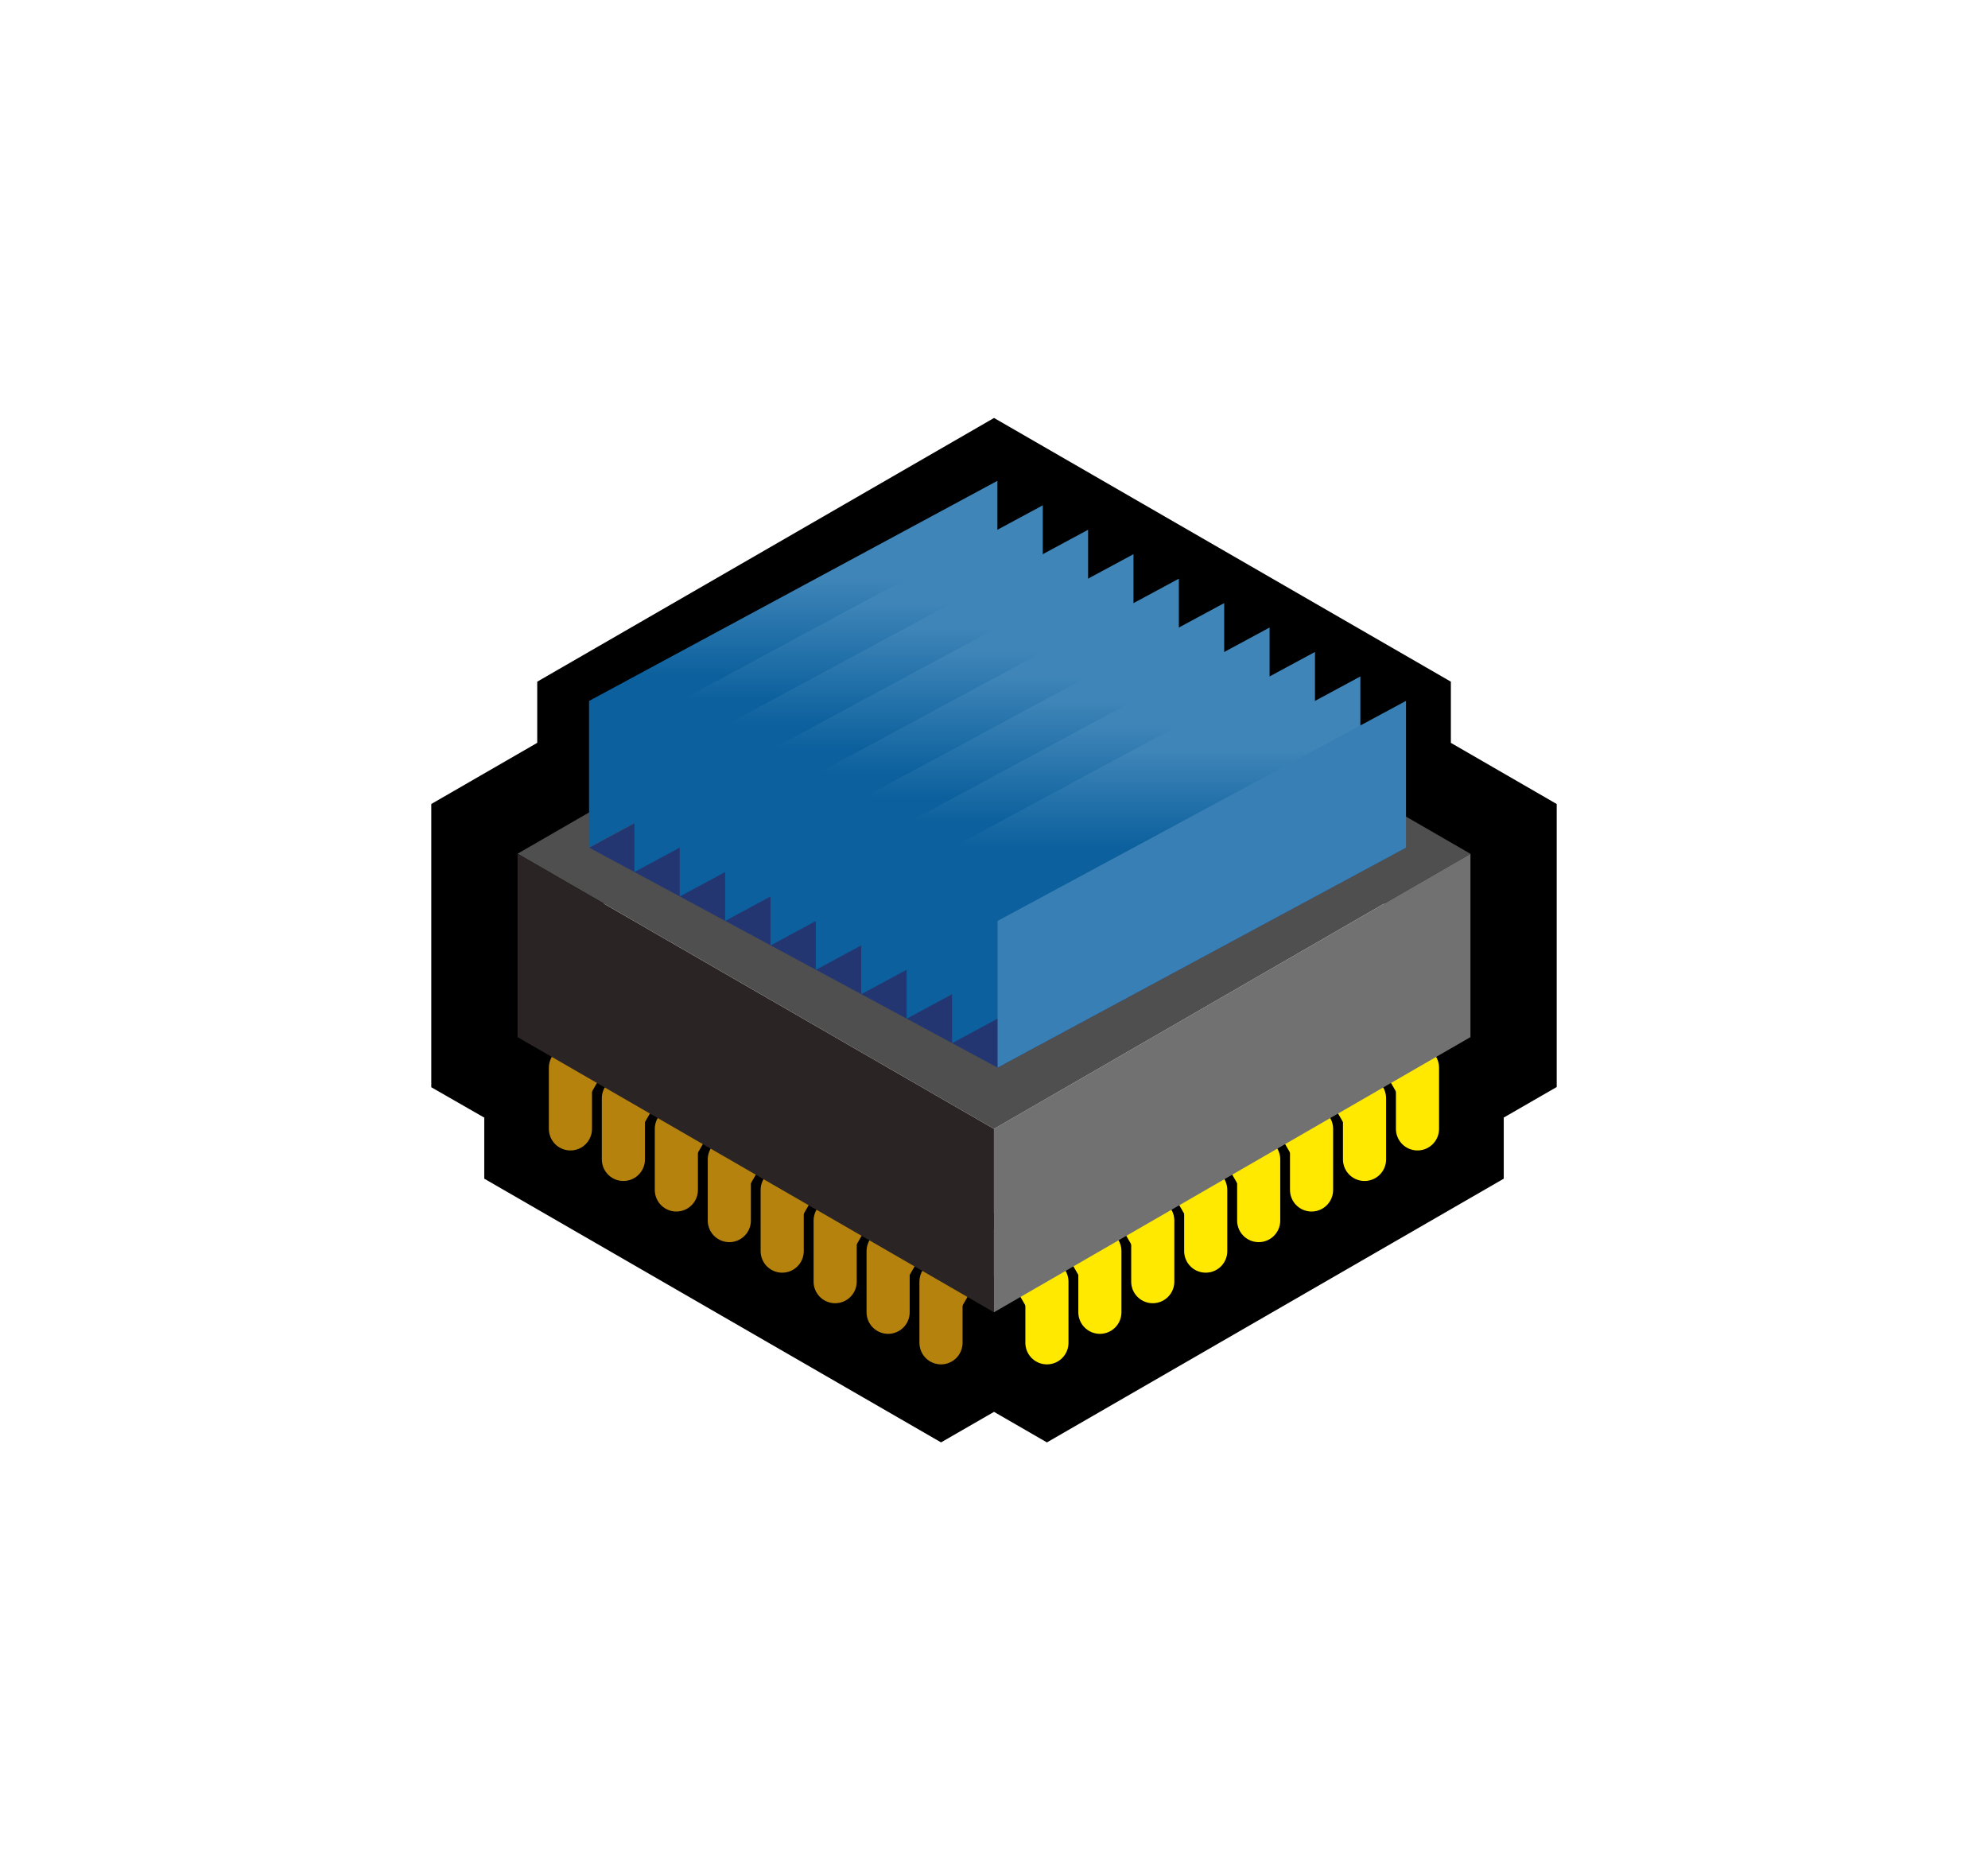
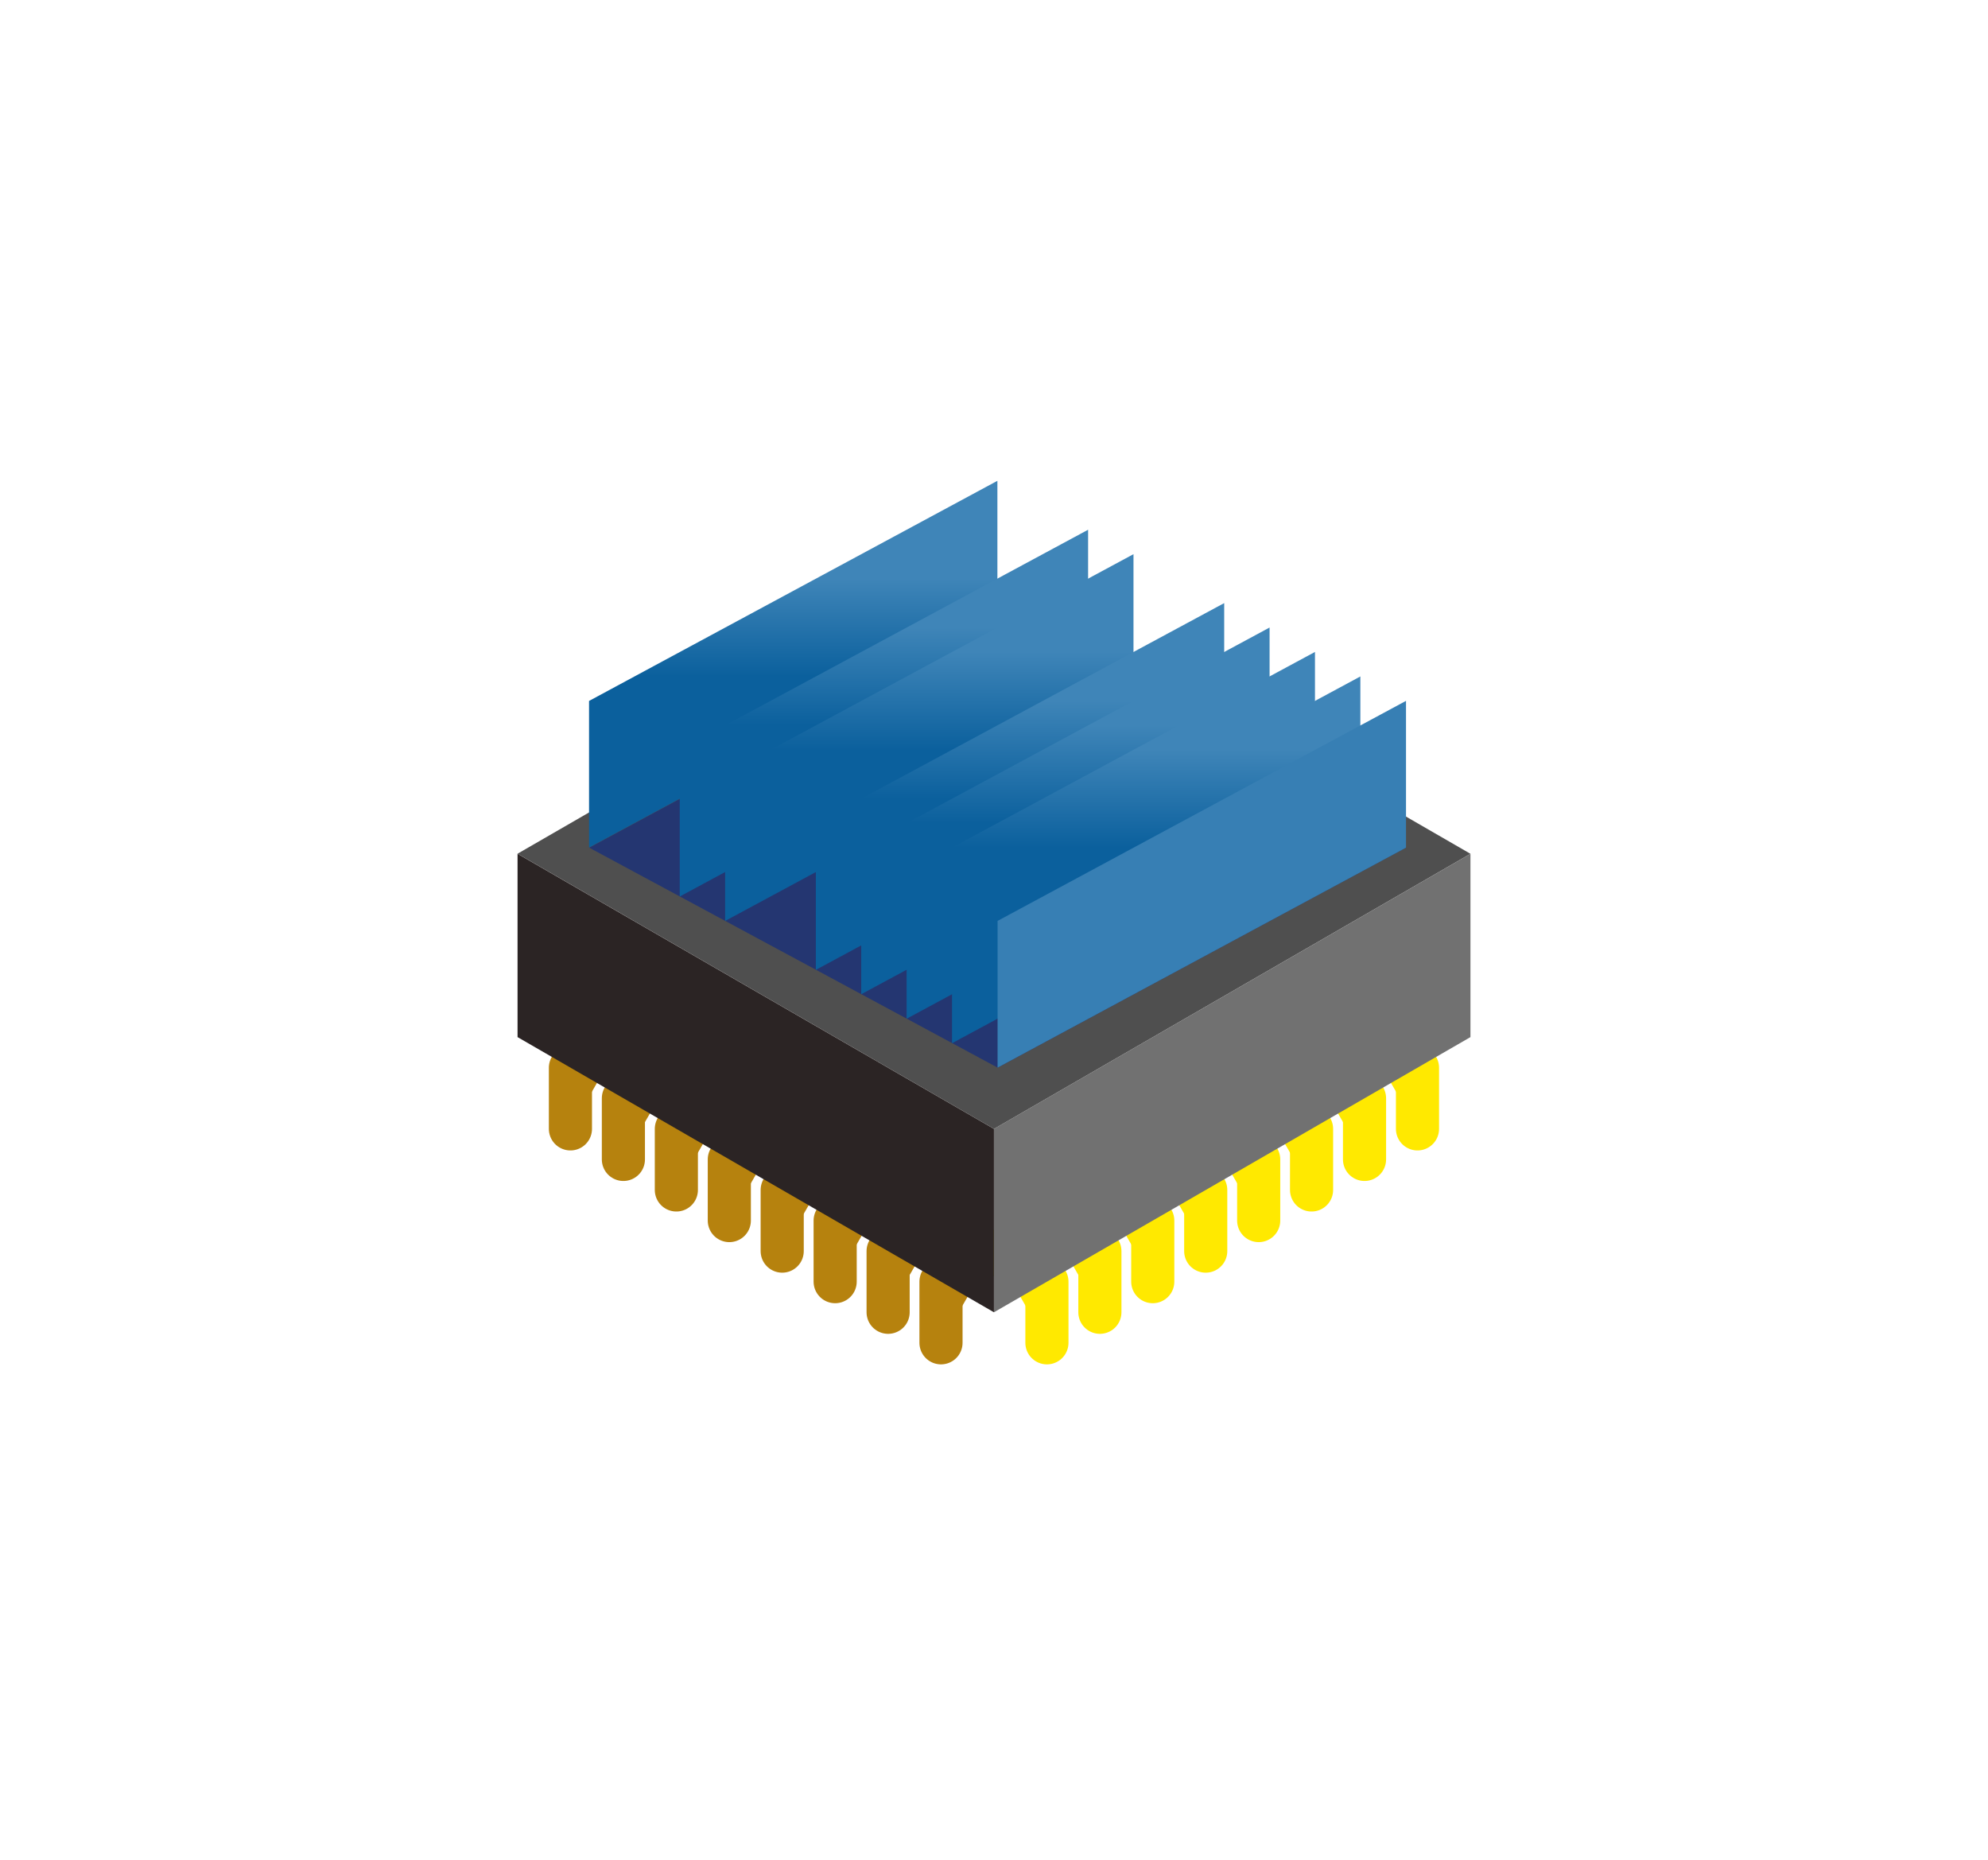
<svg xmlns="http://www.w3.org/2000/svg" viewBox="0 0 23.047 21.567" version="1.0">
  <defs>
    <linearGradient id="a" y2="-2.323" gradientUnits="userSpaceOnUse" x2="20.253" y1="-.906" x1="20.253">
      <stop offset="0" stop-color="#0b609d" />
      <stop offset="1" stop-color="#3f85b8" />
    </linearGradient>
    <linearGradient id="b" y2="-2.323" gradientUnits="userSpaceOnUse" x2="20.253" gradientTransform="translate(-4.91 -2.835)" y1="-.906" x1="20.253">
      <stop offset="0" stop-color="#0b609d" />
      <stop offset="1" stop-color="#3f85b8" />
    </linearGradient>
    <linearGradient id="c" y2="-2.323" gradientUnits="userSpaceOnUse" x2="20.253" gradientTransform="translate(-4.296 -2.48)" y1="-.906" x1="20.253">
      <stop offset="0" stop-color="#0b609d" />
      <stop offset="1" stop-color="#3f85b8" />
    </linearGradient>
    <linearGradient id="d" y2="-2.323" gradientUnits="userSpaceOnUse" x2="20.253" gradientTransform="translate(-3.682 -2.126)" y1="-.906" x1="20.253">
      <stop offset="0" stop-color="#0b609d" />
      <stop offset="1" stop-color="#3f85b8" />
    </linearGradient>
    <linearGradient id="e" y2="-2.323" gradientUnits="userSpaceOnUse" x2="20.253" gradientTransform="translate(-3.069 -1.772)" y1="-.906" x1="20.253">
      <stop offset="0" stop-color="#0b609d" />
      <stop offset="1" stop-color="#3f85b8" />
    </linearGradient>
    <linearGradient id="f" y2="-2.323" gradientUnits="userSpaceOnUse" x2="20.253" gradientTransform="translate(-2.455 -1.417)" y1="-.906" x1="20.253">
      <stop offset="0" stop-color="#0b609d" />
      <stop offset="1" stop-color="#3f85b8" />
    </linearGradient>
    <linearGradient id="g" y2="-2.323" gradientUnits="userSpaceOnUse" x2="20.253" gradientTransform="translate(-1.841 -1.063)" y1="-.906" x1="20.253">
      <stop offset="0" stop-color="#0b609d" />
      <stop offset="1" stop-color="#3f85b8" />
    </linearGradient>
    <linearGradient id="h" y2="-2.323" gradientUnits="userSpaceOnUse" x2="20.253" gradientTransform="translate(-1.227 -.709)" y1="-.906" x1="20.253">
      <stop offset="0" stop-color="#0b609d" />
      <stop offset="1" stop-color="#3f85b8" />
    </linearGradient>
    <linearGradient id="i" y2="-2.323" gradientUnits="userSpaceOnUse" x2="20.253" gradientTransform="translate(-.614 -.354)" y1="-.906" x1="20.253">
      <stop offset="0" stop-color="#0b609d" />
      <stop offset="1" stop-color="#3f85b8" />
    </linearGradient>
  </defs>
-   <path d="M11.524 6l4.296 2.48v.709l1.227.709v2.126l-.614.354v.709l-4.296 2.48-.613-.354-.614.354-4.296-2.48v-.71L6 12.025V9.898l1.228-.709V8.48z" stroke="#000" stroke-width="2" fill="none" />
  <g stroke-linejoin="round" stroke-linecap="round" stroke-width=".5">
    <g stroke="#b6820e" fill="#b6820e">
      <path d="M7.227 12.024l-.614.354v.709M7.841 12.378l-.614.354v.709M8.455 12.732l-.614.355v.708M9.069 13.087l-.614.354v.709M9.682 13.44l-.614.355v.709M10.296 13.795l-.614.355v.708M10.91 14.15l-.614.354v.709M11.523 14.504l-.614.354v.709" />
    </g>
    <path d="M11.524 14.504l.613.354v.709M12.138 14.15l.613.354v.709M12.75 13.795l.614.355v.708M13.365 13.44l.613.355v.709M13.979 13.087l.613.354v.709M14.592 12.732l.613.355v.708M15.206 12.378l.613.354v.709M15.82 12.024l.613.354v.709" stroke="#ffe900" fill="#ffe900" />
  </g>
  <path d="M11.524 6.709l5.523 3.189-5.523 3.189L6 9.897z" fill="#4f4f4f" />
  <path d="M6 9.898l5.523 3.189v2.126L6 12.023z" fill="#2b2424" />
  <path d="M17.047 9.898l-5.524 3.189v2.126l5.524-3.19z" fill="#717171" />
  <g>
    <path d="M11.566 7.275L16.3 9.826l-4.734 2.551-4.735-2.55z" fill="#243671" />
    <path d="M22.708-3.74L17.184-.551v2.126l5.524-3.19z" fill="url(#a)" transform="matrix(.857 0 0 .8 -3.69 10.834)" />
    <path d="M17.798-6.575l-5.524 3.19v2.125l5.524-3.189z" fill="url(#b)" transform="matrix(.857 0 0 .8 -3.69 10.834)" />
-     <path d="M18.412-6.22l-5.524 3.188v2.126l5.524-3.189z" fill="url(#c)" transform="matrix(.857 0 0 .8 -3.69 10.834)" />
    <path d="M19.025-5.866l-5.524 3.189v2.126l5.524-3.19z" fill="url(#d)" transform="matrix(.857 0 0 .8 -3.69 10.834)" />
    <path d="M19.639-5.512l-5.524 3.19v2.125l5.524-3.189z" fill="url(#e)" transform="matrix(.857 0 0 .8 -3.69 10.834)" />
-     <path d="M20.253-5.157l-5.524 3.189V.158l5.524-3.19z" fill="url(#f)" transform="matrix(.857 0 0 .8 -3.69 10.834)" />
    <path d="M20.866-4.803l-5.524 3.189V.512l5.524-3.19z" fill="url(#g)" transform="matrix(.857 0 0 .8 -3.69 10.834)" />
    <path d="M21.48-4.449l-5.524 3.19V.865l5.524-3.189z" fill="url(#h)" transform="matrix(.857 0 0 .8 -3.69 10.834)" />
    <path d="M22.094-4.095L16.57-.905V1.22l5.524-3.189z" fill="url(#i)" transform="matrix(.857 0 0 .8 -3.69 10.834)" />
    <path d="M16.3 8.125l-4.735 2.551v1.701l4.735-2.55z" fill="#377fb4" />
  </g>
</svg>